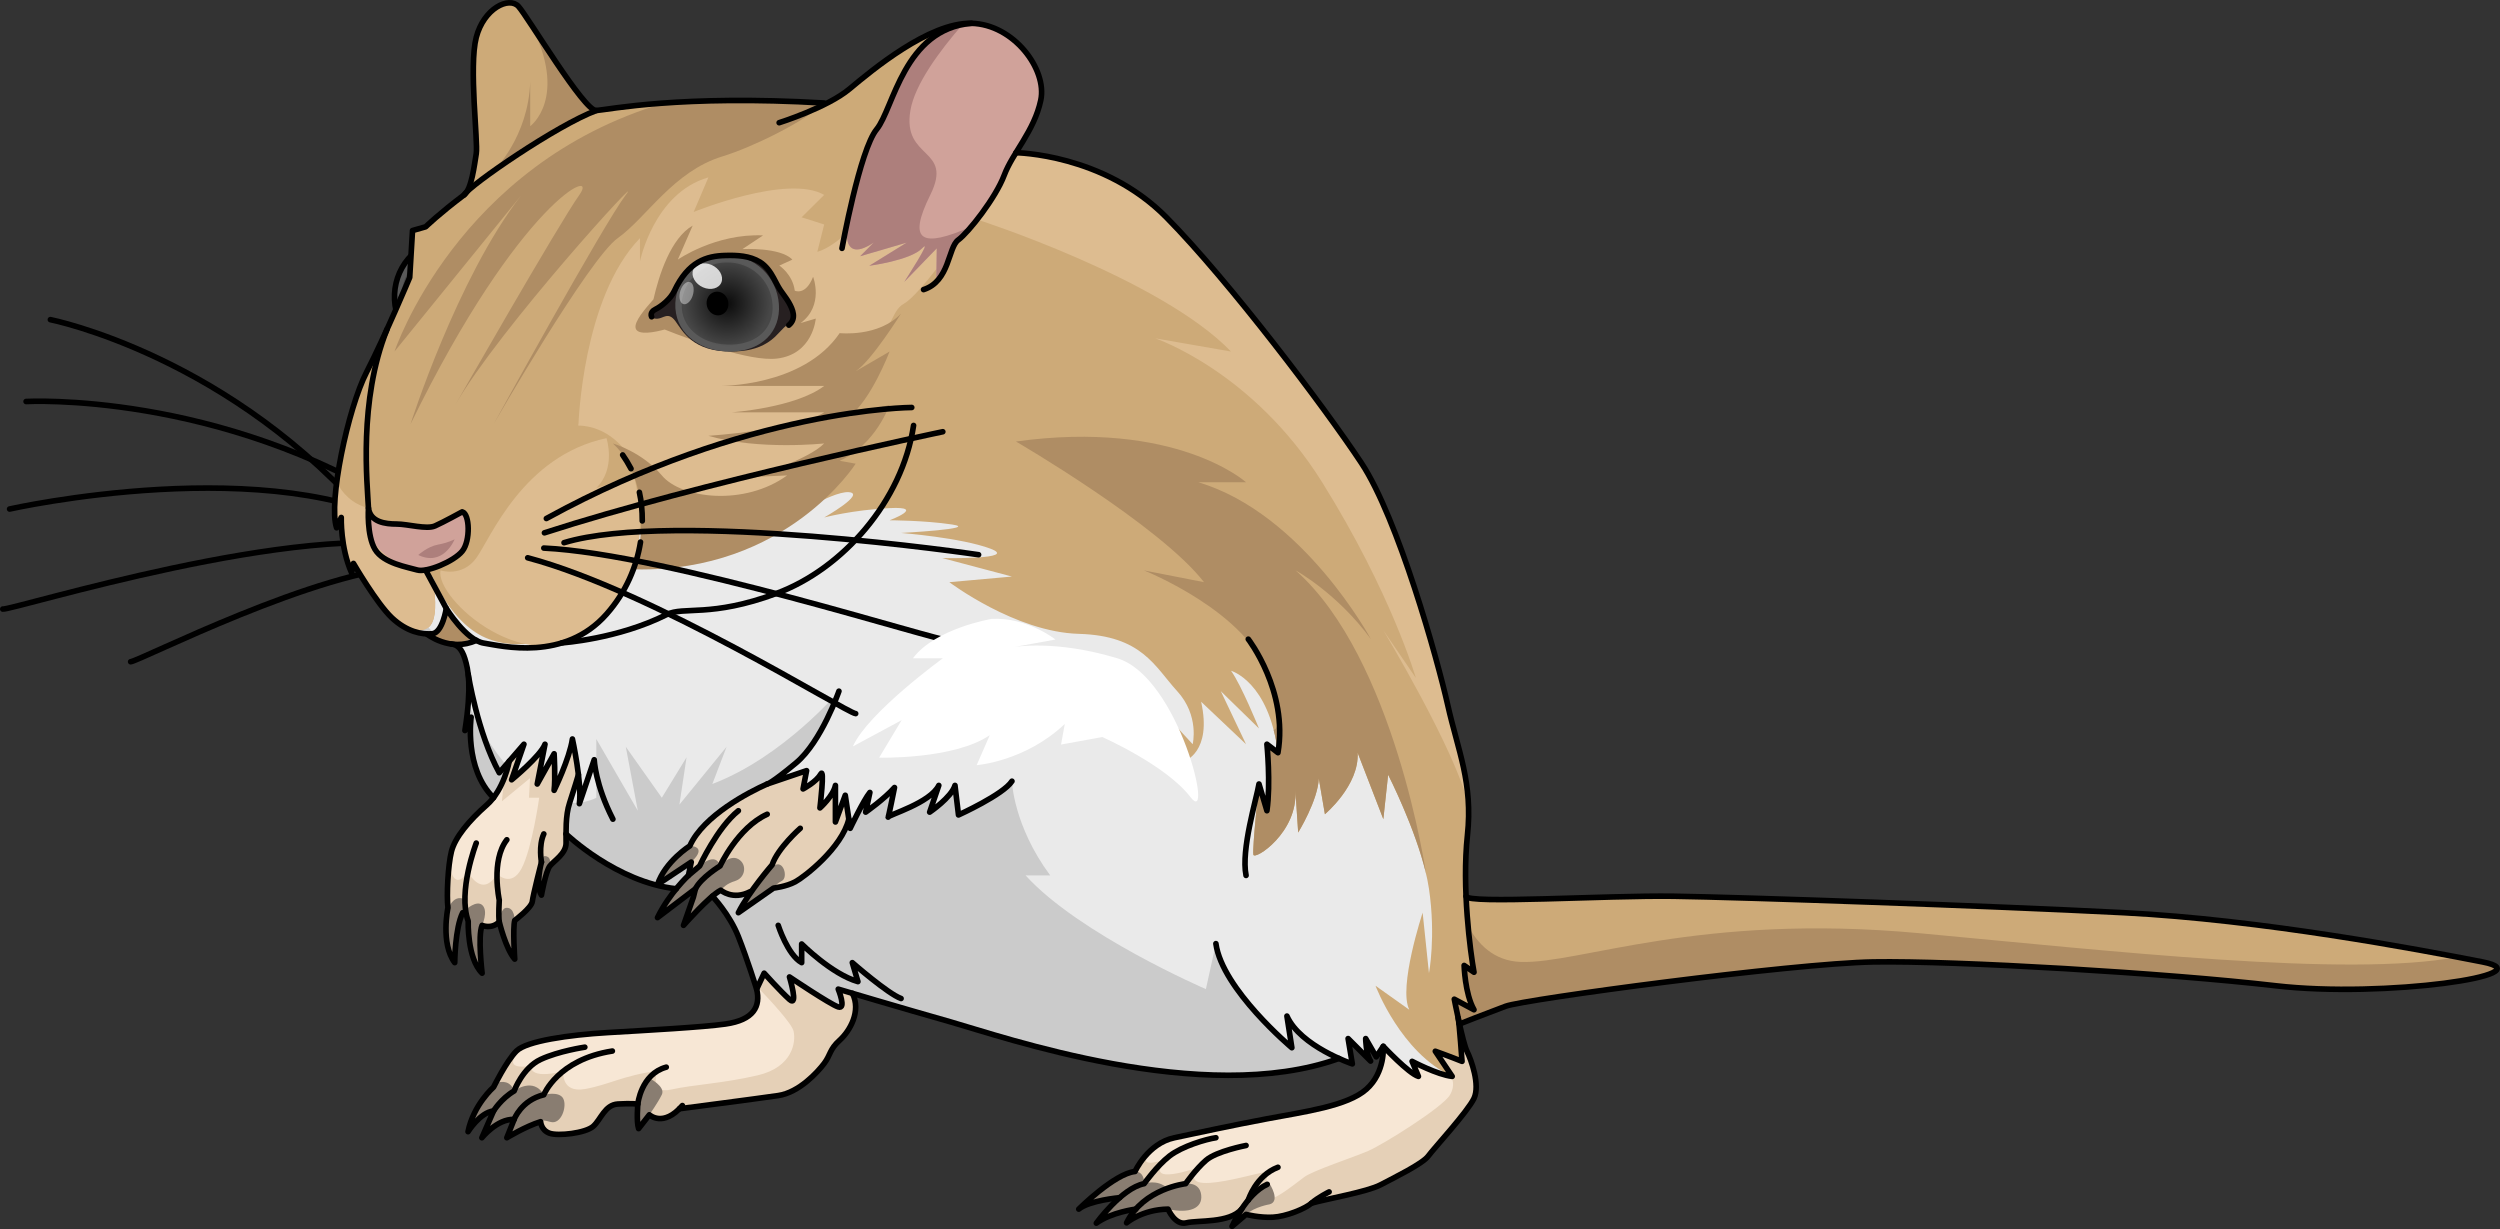
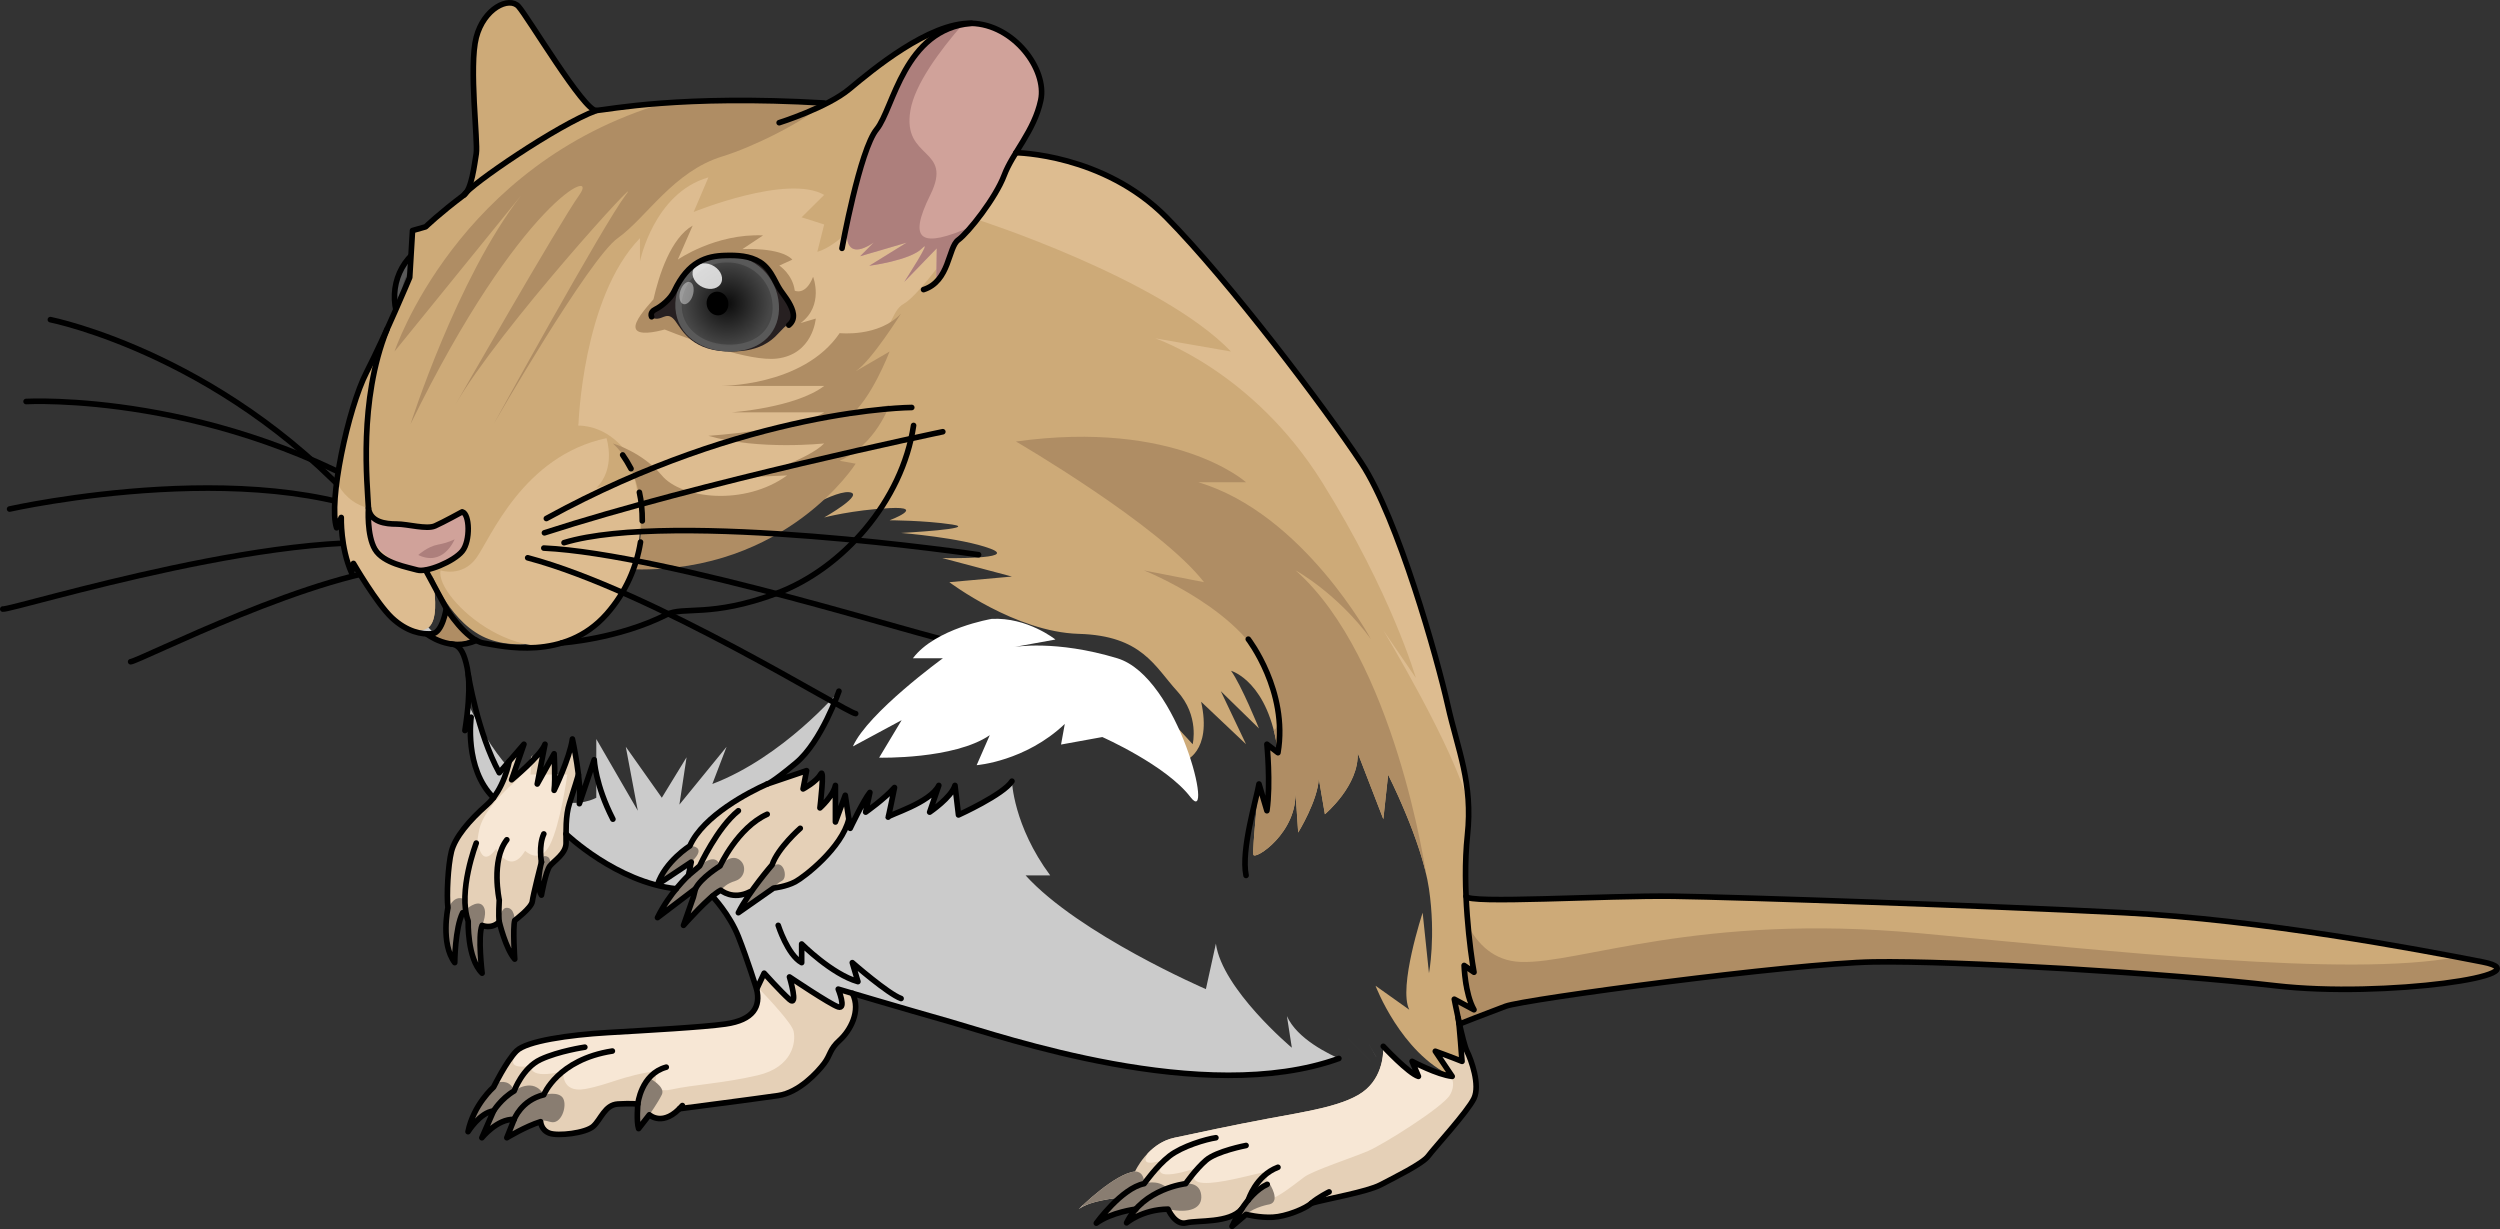
<svg xmlns="http://www.w3.org/2000/svg" version="1.1" id="Layer_1" x="0px" y="0px" width="444.355px" height="218.475px" viewBox="0 0 444.355 218.475" enable-background="new 0 0 444.355 218.475" xml:space="preserve">
  <rect x="0" y="0" width="444.355" height="218.475" fill="#333333" stroke="none" />
  <g>
    <g>
      <path fill="none" stroke="#000000" stroke-linecap="round" stroke-linejoin="round" stroke-miterlimit="10" d="M8.958,56.814    c0,0,32.341,6.43,57.523,36.345" />
      <path fill="none" stroke="#000000" stroke-linecap="round" stroke-linejoin="round" stroke-miterlimit="10" d="M4.64,71.364    c0,0,34.128-1.912,67.232,19.008" />
      <path fill="none" stroke="#000000" stroke-linecap="round" stroke-linejoin="round" stroke-miterlimit="10" d="M1.711,90.475    c0,0,47.008-10.573,71.833,3.912" />
      <path fill="none" stroke="#000000" stroke-linecap="round" stroke-linejoin="round" stroke-miterlimit="10" d="M0.5,108.256    c1.698,0.233,53.566-16.033,75.465-10.763" />
      <path fill="none" stroke="#000000" stroke-linecap="round" stroke-linejoin="round" stroke-miterlimit="10" d="M23.226,117.618    c1.665-0.174,33.454-16.451,50.134-16.933" />
    </g>
    <g>
      <g>
        <g>
          <g>
            <g>
              <radialGradient id="SVGID_1_" cx="80.403" cy="52.164" r="10.062" gradientUnits="userSpaceOnUse">
                <stop offset="0" style="stop-color:#101010" />
                <stop offset="0.64" style="stop-color:#474747" />
              </radialGradient>
              <path fill="url(#SVGID_1_)" d="M70.405,55.262c1.247,5.301,6.015,7.873,11.755,6.257c5.775-1.604,9.543-6.316,8.287-11.625        c-1.256-5.315-6.937-8.77-12.686-7.168C71.986,44.339,69.166,49.935,70.405,55.262z" />
            </g>
            <path opacity="0.1" fill="#FFFFFF" d="M70.405,55.262c1.247,5.301,6.015,7.873,11.755,6.257       c5.775-1.604,9.543-6.316,8.287-11.625c-1.256-5.315-6.937-8.77-12.686-7.168C71.986,44.339,69.166,49.935,70.405,55.262z        M71.635,54.924c-1.146-4.827,1.642-9.491,6.441-10.837c4.931-1.375,10.039,1.436,11.15,6.147       c0.999,4.288-2.094,8.462-7.373,9.931C76.813,61.579,72.695,59.461,71.635,54.924z" />
            <path opacity="0.5" d="M77.351,51.788c0.247,1.081,1.229,1.727,2.204,1.471c0.974-0.282,1.546-1.372,1.3-2.457       c-0.267-1.085-1.249-1.734-2.231-1.465C77.676,49.61,77.086,50.699,77.351,51.788z" />
-             <path opacity="0.8" fill="#FFFFFF" d="M80.623,44.708c-0.658,0.781-2.246,1.366-3.512,1.298       c-1.289-0.068-1.784-0.771-1.109-1.555c0.656-0.791,2.229-1.363,3.494-1.291C80.777,43.22,81.281,43.917,80.623,44.708z" />
            <path opacity="0.4" fill="#FFFFFF" d="M76.497,44.878c0.528,0.35,0.239,1.34-0.666,2.203c-0.897,0.855-2.06,1.291-2.598,0.939       c-0.547-0.357-0.239-1.35,0.659-2.211C74.78,44.955,75.95,44.527,76.497,44.878z" />
          </g>
        </g>
      </g>
      <path fill="none" stroke="#000000" stroke-linecap="round" stroke-linejoin="round" stroke-miterlimit="10" d="M77.762,42.725    c-5.775,1.614-8.596,7.21-7.356,12.537c1.247,5.301,6.015,7.873,11.755,6.257" />
    </g>
-     <path fill="#EAEAEA" d="M83.219,163.725c0,0-0.21,6.631,2.47,9.25c0,0-0.8-6.619,0-8.5c0,0,1.67,0.75,3.051-0.619   c0,0,1.119,4.74,2.75,6.619c0,0-0.381-5.5,0-6.879c0,0,3-2.24,3.119-3.371c0.11-0.92,1.12-4.969,1.49-6.449   c-0.25,1.18-0.74,3.971,0.141,5.32c0,0,0.75-4.25,1.5-5.18c0.75-0.941,2.869-2.191,2.869-4.061c0-0.48-0.01-1.029-0.01-1.631   c0,0,7.13,6.852,16.23,9.141c1.09,0.279,2.22,0.49,3.359,0.609c-1.069,1.311-2.34,3.08-3.33,5.121l6.75-5.121l-0.369,1.5   l-1.74,4.98c0.22-0.24,2.99-3.369,5.109-5.16c0,0,3.04,3.18,4.631,7.18c1.579,4,3.25,9.33,3.25,9.33   c0.729,3.08-0.521,5.49-5.561,6.211c-3.96,0.561-13.92,1.109-20.89,1.52c-6.96,0.41-14.471,1.5-16.25,3.27   c-1.771,1.781-4.061,6.42-4.061,6.42s-3.59,3.141-4.54,7.92c0,0,2.11-3.41,4.54-3.689l-2.08,4.77c0,0,2.73-3.398,5.73-3.26   l-1.3,3.26c0,0,3.34-2.029,6.01-2.85c0,0,0.07,1.5,1.57,2.041c1.51,0.549,6.42,0,7.79-1.221c1.359-1.23,2.05-3.83,4.369-3.961   c2.32-0.139,3.551,0,3.551,0s-0.28,3.141,0.13,4.371l1.92-2.461c0,0,2.2,2.08,5.34-1.068c0,0,13.84-1.801,17.56-2.352   c3.721-0.539,7.021-4.18,8.171-5.709c1.149-1.52,0.93-2.48,2.75-4.121c1.819-1.639,3.869-5.18,2.27-8.34   c3.8,1.131,11.22,3.32,17.48,5.09c8.829,2.5,44.97,15.15,68.979,6.49c1.41,0.631,2.39,0.961,2.39,0.961l-0.75-4.5l4,4   c-0.869-1.371-0.869-4-0.869-4l1.869,3.26l1.25-1.871c0.021,0.271,0.28,4.701-3,7.611c-3.369,3-11,4-17.619,5.26   c-6.631,1.24-11.75,2.369-16.5,3.369s-7,6-7,6c-3.561,0.361-9.61,6.301-9.98,6.67c1.84-1.5,6.97-1.988,7.24-2.02   c-2.34,2.031-4.141,4.531-4.141,4.531c2.631-1.941,7.011-2.49,7.011-2.49c-0.61,0.699-1.17,1.51-1.63,2.439   c0,0,2.75-2.381,7.369-2.439c0,0,1.24,2.939,3.25,2.439c2-0.5,7.65,0.1,9.82-2.439c-1.08,1.639-1.689,3.059-1.689,3.059   l2.479-2.119c0,0,2.39,0.619,4.771,0.5c2.369-0.131,5.75-1.5,6.869-2.5c2.65-0.76,9.881-2,12.25-3.26   c2.381-1.24,7.5-3.74,8.5-5.121c1-1.379,7-7.879,8.131-10.25c1.119-2.369-0.5-6.869-1.25-8.369c-0.36-0.711-0.881-2.82-1.33-4.85   c0.29-0.111,4.939-1.951,8.199-3.15c3.381-1.26,50.881-7.631,65.381-7.881s52.25,2,71.5,4.24c19.25,2.23,48.25-1.99,36.75-4.24   s-39.25-7.5-63.75-8.75s-68-2.75-80-2.93c-12-0.17-36.841,1.43-36.91,0c-0.16-3.549-0.13-7.33,0.239-10.82   c1-9.33-1.67-15-3.5-23.17c-1.829-8.16-8.829-33.16-15.329-43c-6.5-9.83-23.5-32.33-34.671-43.66   c-11.17-11.34-26.75-11.5-26.75-11.5c1.671-2.729,3.641-5.67,4.421-9.34c1.17-5.5-4.83-13.5-12.33-13.66   c-7.5-0.17-17.67,8.33-21.67,11.66c-1.181,0.99-2.761,1.911-4.391,2.72l-0.109-0.22c-25.5-1.5-38.33,1.17-40.5,1.34   c-2.171,0.16-12.171-16.67-13.83-18.5c-1.67-1.84-6.17,0.33-7.511,5.5c-1.34,5.16,0.341,18.66,0,20.66   c-0.3,1.74-0.71,5.26-1.689,6.8l-0.01,0.021c-0.23,0.21-0.381,0.39-0.46,0.52c-4.4,3.301-6.83,5.66-6.83,5.66l-2.341,0.67   l-0.5,8.33c0,0-4.329,10.34-7.659,16.84c-3.341,6.5-6.841,23.16-5.341,27.66l0.841-1.83c0,0-0.17,5.33,1.83,9.83l0.329-1.66   c0,0,4.171,7.16,6.841,9.66c2.21,2.08,4.439,2.781,6.17,2.861c0,0,1.83,1.459,4.41,1.809c0.06,0,0.119,0.01,0.189,0.021   c1.08,0.17,1.447,0.961,2.2,2.6c0.591,1.285,0.639,7.281,0,12.76l1.11-2.381c0,0-1.271,9.121,3.97,14.301   c-0.36,0.48-0.771,0.92-1.22,1.32c-3.131,2.76-5.631,5.76-6.25,8.26c-0.631,2.5-0.881,7.74-0.631,10c0,0-1.329,6.369,1.21,9.74   c0,0,0.04-6.121,1.421-8.871l0.569-0.1C82.898,162.686,83.039,163.215,83.219,163.725z" />
    <path fill="#CDAA78" d="M255.114,186.85l4.75,1.797l-1.375-11.047l3.501,1.875c0,0-2.751-3.836-1.751-7.875l1.751,1.209   c0,0-1.059-6.703-1.104-13.275c-0.196-0.068-0.304-0.146-0.308-0.238c-0.16-3.549-0.13-7.33,0.239-10.82c1-9.33-1.67-15-3.5-23.17   c-1.829-8.16-8.829-33.16-15.329-43c-6.5-9.83-23.5-32.33-34.671-43.66c-11.17-11.34-26.75-11.5-26.75-11.5   c1.671-2.729,3.641-5.67,4.421-9.34c1.17-5.5-4.83-13.5-12.33-13.66c-7.5-0.17-17.67,8.33-21.67,11.66   c-1.181,0.99-2.761,1.911-4.391,2.72l-0.109-0.22c-25.5-1.5-38.33,1.17-40.5,1.34c-2.171,0.16-12.171-16.67-13.83-18.5   c-1.67-1.84-6.17,0.33-7.511,5.5c-1.34,5.16,0.341,18.66,0,20.66c-0.3,1.74-0.71,5.26-1.689,6.8l-0.01,0.021   c-0.23,0.21-0.381,0.39-0.46,0.52c-4.4,3.301-6.83,5.66-6.83,5.66l-2.341,0.67l-0.5,8.33c0,0-4.329,10.34-7.659,16.84   c-3.341,6.5-6.841,23.16-5.341,27.66l0.841-1.83c0,0-0.17,5.33,1.83,9.83l0.329-1.66c0,0,4.171,7.16,6.841,9.66   c0.589,0.555,1.179,1.005,1.761,1.378c4.408,1.936,7.146,1.213,5.403-8.854c0,0,3.331,8.795,10.102,11.278   s13.188-0.947,13.188-0.947l-4.274-2.608c0,0,5.866,1.995,10.902-2.476h-3.375c0,0,4.775-0.866,7.648-6.19h-4.273   c0,0,7.259-2.911,6.629-7.411c0,0,9.884,3.25,19.002,0s14.119-6.5,14.119-6.5l-8,5.75c0,0,9.257-6,12.378-5.75   s-4.378,4.5-4.378,4.5s4.999-1.333,11.624-1.666c6.625-0.334,0,2.166,0,2.166s6.125,0,11.125,0.75s-9.083,1.5-9.083,1.5   s10.688,0.838,15.886,2.794s-8.553,1.671-8.553,1.671l12.373,3.285l-11.123,1c0,0,11.75,8.871,23,9.185s13.5,5.814,17.5,10.189   s2.75,9.43,2.75,9.43l-6.941-7.555l5.441,10.57c0,0,5-1.57,3-10.57l7.986,7.555l-4.486-9.43l6.785,6.625   c0,0-3.148-7.75-4.967-10.25c0,0,6.742,1.875,8.337,14.562l-1.961-1.508c0,0,0.694,6.945,0,11.82l-1.409-4.75   c0,0-1.213,11.5-0.999,12.562s7.964-3.938,7.464-11.438l0.5,7.5c0,0,3.496-5.67,3.666-9.602l1.084,6.352   c0,0,6.139-5.125,5.819-10.938l4.568,11.812l0.854-7.896c0,0,6.009,11.771,7.259,20.271s0,15,0,15l-1.125-10.75   c0,0-4.375,13.25-2.375,17.25l-6-4.264c0,0,4.5,11.951,13.625,16.107L255.114,186.85z" />
    <path fill="#CDAA78" d="M258.489,177.596l3.5,1.879c-1.631-2.879-1.75-7.879-1.75-7.879l1.75,1.209   c-0.421-2.289-1.16-7.58-1.41-13.51c0.069,1.43,24.91-0.17,36.91,0c12,0.18,55.5,1.68,80,2.93s52.25,6.5,63.75,8.75   s-17.5,6.471-36.75,4.24c-19.25-2.24-57-4.49-71.5-4.24s-62,6.621-65.381,7.881c-3.26,1.199-7.909,3.039-8.199,3.15   c-0.08-0.361-0.16-0.721-0.24-1.07C258.779,179.116,258.489,177.596,258.489,177.596z" />
    <g>
      <path fill="#CBCBCB" d="M242.739,184.616c0-0.006,0-0.014,0-0.016l0,0C242.739,184.6,242.739,184.61,242.739,184.616z" />
      <polygon fill="#CBCBCB" points="244.613,187.848 243.197,185.395 244.608,187.856   " />
      <path fill="#CBCBCB" d="M242.785,185.502c0.001,0.014,0.003,0.029,0.004,0.043C242.788,185.532,242.786,185.516,242.785,185.502z" />
      <path fill="#CBCBCB" d="M71.131,110.989c1.705,1.168,3.353,1.615,4.698,1.678c0,0,0.822,0.643,2.126,1.18    C75.383,109.789,73.102,109.364,71.131,110.989z" />
      <path fill="#CBCBCB" d="M198.617,212.918c-0.907,0.102-3.239,0.41-5.072,1.062l0.008-0.002    C195.382,213.333,197.709,213.022,198.617,212.918z" />
      <path fill="#CBCBCB" d="M237.969,188.135c0.328,0.146,0.631,0.275,0.905,0.391c-2.716-1.133-8.354-3.896-10.135-7.926l0.875,5.625    c0,0-12.375-10.375-13.5-18.5l-1.776,8.084c0,0-22.543-9.738-32.043-20.209h4.376c-6.571-8.875-6.807-16.75-6.807-16.75    c-1.5,2.375-9.5,6-9.5,6l-0.625-5.25c-0.625,2.125-4.5,4.75-4.5,4.75l1.625-4.75c-1.479,3.08-8.768,5.186-8.98,5.605    c0.145-0.426,1.105-5.23,1.105-5.23c-1.75,2-5.125,4.375-5.125,4.375l0.75-3.5c-1.125,1.375-3.5,6.375-3.5,6.375    c-0.25-1.625-0.875-5.875-0.875-5.875l-1.75,4.75v-6.5c-0.375,1.875-2.75,4-2.75,4s0.875-7.375,0.125-6s-3.125,2.625-3.125,2.625    l0.625-3.25l-6.852,2.326c0.361-0.158,1.532-0.83,4.977-3.701c4.5-3.75,7.625-12.75,7.625-12.75s-9.89,11.709-22.5,16.5    l2.533-6.615l-8.387,10.281l1.271-8.412l-4.396,7.189l-6.406-9.059l2.139,11.365l-7.379-12.744v10.438    c0,0-11.661,6.902-22.96-17.053c-0.07,1.648-0.202,3.406-0.401,5.115l1.11-2.381c0,0-1.271,9.121,3.97,14.301    c-0.36,0.48-0.771,0.92-1.22,1.32c-3.131,2.76-5.631,5.76-6.25,8.26c-0.631,2.5-0.881,7.74-0.631,10c0,0-1.329,6.369,1.21,9.74    c0,0,0.04-6.121,1.421-8.871l0.569-0.1c0.09,0.561,0.23,1.09,0.41,1.6c0,0-0.21,6.631,2.47,9.25c0,0-0.8-6.619,0-8.5    c0,0,1.67,0.75,3.051-0.619c0,0,1.119,4.74,2.75,6.619c0,0-0.381-5.5,0-6.879c0,0,3-2.24,3.119-3.371    c0.11-0.92,1.12-4.969,1.49-6.449c-0.25,1.18-0.74,3.971,0.141,5.32c0,0,0.75-4.25,1.5-5.18c0.75-0.941,2.869-2.191,2.869-4.061    c0-0.48-0.01-1.029-0.01-1.631c0,0,7.13,6.852,16.23,9.141c1.09,0.279,2.22,0.49,3.359,0.609c-1.069,1.311-2.34,3.08-3.33,5.121    l6.75-5.121l-0.369,1.5l-1.74,4.98c0.22-0.24,2.99-3.369,5.109-5.16c0,0,3.04,3.18,4.631,7.18c1.579,4,3.25,9.33,3.25,9.33    c0.729,3.08-0.521,5.49-5.561,6.211c-3.96,0.561-13.92,1.109-20.89,1.52c-6.96,0.41-14.471,1.5-16.25,3.27    c-0.706,0.711-1.493,1.875-2.187,3.018c5.716,2.643,11.673,5.385,17.585,8.098c0.65-0.871,1.417-1.617,2.631-1.686    c2.32-0.139,3.551,0,3.551,0s-0.28,3.141,0.13,4.371l1.92-2.461c0,0,2.2,2.08,5.34-1.068c0,0,13.84-1.801,17.56-2.352    c3.721-0.539,7.021-4.18,8.171-5.709c1.149-1.52,0.93-2.48,2.75-4.121c1.819-1.639,3.869-5.18,2.27-8.34    c3.8,1.131,11.22,3.32,17.48,5.09C177.818,184.145,213.959,196.795,237.969,188.135z" />
      <path fill="#CBCBCB" d="M192.383,214.295c-0.041,0.04-0.081,0.076-0.119,0.113c-0.06,0.057-0.115,0.109-0.166,0.156    c-0.174,0.168-0.297,0.289-0.339,0.33c0.096-0.078,0.205-0.15,0.317-0.225c0.021-0.012,0.037-0.027,0.058-0.039    c0.085-0.053,0.181-0.102,0.273-0.152c0.339-0.184,0.723-0.35,1.138-0.498l-1.053,0.213    C192.457,214.227,192.416,214.264,192.383,214.295z" />
      <path fill="#CBCBCB" d="M242.858,193.596c-2.742,2.441-8.307,3.559-13.852,4.568c5.547-1.006,11.11-2.121,13.857-4.564    c1.433-1.273,2.186-2.838,2.582-4.219C245.05,190.76,244.293,192.323,242.858,193.596z" />
      <path fill="#CBCBCB" d="M192.49,214.194h0.002c0.092-0.086,0.18-0.168,0.285-0.266C192.678,214.02,192.576,214.114,192.49,214.194    z" />
      <path fill="#CBCBCB" d="M242.739,184.627c0.001,0.088,0.007,0.398,0.042,0.822C242.747,185.034,242.74,184.723,242.739,184.627z" />
      <rect x="238.787" y="186.597" transform="matrix(-0.707 -0.707 0.707 -0.707 280.511 489.388)" fill="#CBCBCB" width="5.649" height="0.002" />
      <path fill="#CBCBCB" d="M208.739,202.225c3.702-0.779,7.644-1.635,12.333-2.566C216.38,200.586,212.442,201.446,208.739,202.225z" />
      <path fill="#CBCBCB" d="M238.887,188.53c0.178,0.074,0.342,0.141,0.492,0.201C239.227,188.668,239.068,188.606,238.887,188.53z" />
      <path fill="#CBCBCB" d="M192.791,213.917c1.296-1.189,3.6-3.18,5.806-4.469C196.383,210.739,194.084,212.727,192.791,213.917z" />
      <path fill="#CBCBCB" d="M245.864,185.975l-0.256,0.385l0.25-0.375c0.012,0.152,0.099,1.621-0.411,3.393    C245.984,187.508,245.864,185.975,245.864,185.975z" />
      <polygon fill="#CBCBCB" points="198.996,212.877 198.994,212.879 199.011,212.877   " />
      <path fill="#CBCBCB" d="M200.268,208.616c0.209-0.082,0.41-0.146,0.61-0.205C200.678,208.469,200.477,208.534,200.268,208.616z" />
      <path fill="#CBCBCB" d="M201.03,208.36c0.245-0.064,0.482-0.111,0.709-0.135C201.513,208.249,201.275,208.295,201.03,208.36z" />
      <path fill="#CBCBCB" d="M198.637,209.424c0.246-0.143,0.491-0.273,0.734-0.398C199.128,209.149,198.883,209.282,198.637,209.424z" />
      <path fill="#CBCBCB" d="M199.466,208.977c0.226-0.113,0.446-0.209,0.665-0.301C199.912,208.768,199.691,208.864,199.466,208.977z" />
    </g>
    <path fill="#D0A29A" d="M82.148,90.976c1.341,0.33,1.5,5.17,0,7s-6.33,3.83-8,3.33c-1.659-0.5-6-1.16-7.5-3.66   s-1.159-7.34-1.159-7.34c0.329,2.5,3,2.84,5,2.84s5.329,1,6.829,0.33S82.148,90.976,82.148,90.976z" />
    <path fill="#AD7F7C" d="M77.818,96.806c1.721-0.31,2.851-0.88,2.99-0.95c-0.1,0.25-2.08,4.891-6.47,2.79   C74.339,98.646,75.989,97.146,77.818,96.806z" />
    <g>
      <path fill="#E5D0B7" d="M122.608,150.356c2.381-5.381,10.631-9.631,13.75-11c0,0,0.011,0,0.04-0.01c0.021,0,0.061-0.02,0.12-0.041    l0.011-0.01l6.829-2.32l-0.619,3.25c0,0,2.369-1.25,3.119-2.629c0.75-1.371-0.119,6-0.119,6s2.369-2.121,2.75-4v6.5l1.75-4.74    c0,0,0.35,2.359,0.63,4.24v0.01c-1.261,5.129-7.88,10.25-9.511,11.119c-1.619,0.871-3.869,1.131-3.869,1.131l-6.25,4.369    c0.59-1.18,1.399-2.459,2.239-3.66l-0.12-0.09c-3.119,1.621-5.25-0.25-5.25-0.25c-0.409,0.211-0.93,0.59-1.5,1.07    c-2.119,1.791-4.89,4.92-5.109,5.16l1.74-4.98l0.369-1.5l-6.75,5.121c0.99-2.041,2.261-3.811,3.33-5.121    c1.21-1.49,2.17-2.379,2.17-2.379l0.5-2.371l-6,4C118.239,153.096,122.608,150.356,122.608,150.356z" />
      <path fill="#E5D0B7" d="M85.688,172.975c-2.68-2.619-2.47-9.25-2.47-9.25c-0.18-0.51-0.32-1.039-0.41-1.6l-0.569,0.1    c-1.381,2.75-1.421,8.871-1.421,8.871c-2.539-3.371-1.21-9.74-1.21-9.74c-0.25-2.26,0-7.5,0.631-10c0.619-2.5,3.119-5.5,6.25-8.26    c0.449-0.4,0.859-0.84,1.22-1.32c2.07-2.689,2.76-6.24,2.8-6.471v-0.01l2.61-3.02l-2.181,6.311c0.311-0.25,5.19-4.311,5.92-6.311    l-1.369,7.08l3-5.381c0,0,0.25,4.381,0,6.5c0,0,2.75-5.619,3.25-9.119c0,0,0.68,3.129,1.069,6.35c0,0-0.819,2.77-1.569,5.02    c-0.561,1.67-0.641,3.771-0.641,5.5c0,0.602,0.01,1.15,0.01,1.631c0,1.869-2.119,3.119-2.869,4.061c-0.75,0.93-1.5,5.18-1.5,5.18    c-0.881-1.35-0.391-4.141-0.141-5.32c0.01-0.029,0.021-0.051,0.021-0.07c-0.011,0.02-0.011,0.041-0.021,0.07    c-0.37,1.48-1.38,5.529-1.49,6.449c-0.119,1.131-3.119,3.371-3.119,3.371c-0.381,1.379,0,6.879,0,6.879    c-1.631-1.879-2.75-6.619-2.75-6.619c-1.381,1.369-3.051,0.619-3.051,0.619C84.889,166.356,85.688,172.975,85.688,172.975z" />
      <path fill="#E5D0B7" d="M87.729,197.456c-2.43,0.279-4.54,3.689-4.54,3.689c0.95-4.779,4.54-7.92,4.54-7.92s2.29-4.639,4.061-6.42    c1.779-1.77,9.29-2.859,16.25-3.27c6.97-0.41,16.93-0.959,20.89-1.52c5.04-0.721,6.29-3.131,5.561-6.211l1.329-2.83    c0,0,2.83,3.17,4.5,4.67c1.671,1.5,0-4,0-4s7.171,4.83,8.671,5.33s0-3.17,0-3.17s0.949,0.281,2.52,0.75    c1.6,3.16-0.45,6.701-2.27,8.34c-1.82,1.641-1.601,2.602-2.75,4.121c-1.15,1.529-4.45,5.17-8.171,5.709    c-3.72,0.551-17.56,2.352-17.56,2.352c-3.14,3.148-5.34,1.068-5.34,1.068l-1.92,2.461c-0.41-1.23-0.13-4.371-0.13-4.371    s-1.23-0.139-3.551,0c-2.319,0.131-3.01,2.73-4.369,3.961c-1.37,1.221-6.28,1.77-7.79,1.221c-1.5-0.541-1.57-2.041-1.57-2.041    c-2.67,0.82-6.01,2.85-6.01,2.85l1.3-3.26c-3-0.139-5.73,3.26-5.73,3.26L87.729,197.456z" />
      <path fill="#E5D0B7" d="M208.739,202.225c4.75-1,9.869-2.129,16.5-3.369c6.619-1.26,14.25-2.26,17.619-5.26    c3.28-2.91,3.021-7.34,3-7.611c0,0,4.5,4.801,6.25,5.33l-1.109-2.658c0.27,0.139,4.569,2.389,7.109,2.658l-3-4.459    c0,0,2.9,1.039,4.75,1.789c0,0-0.46-6.629-0.689-7.709c0.08,0.35,0.16,0.709,0.24,1.07c0.449,2.029,0.97,4.139,1.33,4.85    c0.75,1.5,2.369,6,1.25,8.369c-1.131,2.371-7.131,8.871-8.131,10.25c-1,1.381-6.119,3.881-8.5,5.121    c-2.369,1.26-9.6,2.5-12.25,3.26c-1.119,1-4.5,2.369-6.869,2.5c-2.381,0.119-4.771-0.5-4.771-0.5l-2.479,2.119    c0,0,0.609-1.42,1.689-3.059c-2.17,2.539-7.82,1.939-9.82,2.439c-2.01,0.5-3.25-2.439-3.25-2.439    c-4.619,0.059-7.369,2.439-7.369,2.439c0.46-0.93,1.02-1.74,1.63-2.439c0,0-4.38,0.549-7.011,2.49c0,0,1.801-2.5,4.141-4.531    c-0.271,0.031-5.4,0.52-7.24,2.02c0.37-0.369,6.42-6.309,9.98-6.67C201.739,208.225,203.989,203.225,208.739,202.225z" />
    </g>
    <path fill="#DDBC90" d="M102.809,75.622c0,0,3.385-13.658,11.861-13.625s24.391,6.545,31.82-1.863l-2.9,4.323l6.066-2.46   c0,0,5.314,17.979-6.586,24.229s-27.406,4.084-27.406,4.084S113.197,76.019,102.809,75.622z" />
    <path fill="#DDBC90" d="M102.809,75.622c0,0,0.672-22.716,10.942-33.292v4.119c0,0,2.466-12.147,12.163-14.923l-2.619,6.148   c0,0,16.688-6.796,23.195-3.031l-4.01,3.98l4.01,1.274l-1.22,4.857c0,0,3.648-0.732,8.585-7.081   c4.937-6.349,16.468,4.969,16.468,4.969s-7.021,9.871-9.598,11.295c-2.577,1.426-1.503,4.5-7.299,8.543   c-5.796,4.044-14.651,9.84-25.248,9.946C117.582,72.535,102.809,75.622,102.809,75.622z" />
    <path fill="#AF8D64" d="M441.239,170.975c-1.312-0.256-2.844-0.553-4.549-0.877c-19.137,3.688-61.401-1.066-95.468-4.225   c-39.379-3.65-60.501,5.477-70.933,5.102c-4.776-0.17-7.649-3.209-9.364-6.451c0.329,3.676,0.772,6.697,1.063,8.281l-1.75-1.209   c0,0,0.119,5,1.75,7.879l-3.5-1.879c0,0,0.29,1.52,0.68,3.34c0.08,0.35,0.16,0.709,0.24,1.07c0.29-0.111,4.939-1.951,8.199-3.15   c3.381-1.26,50.881-7.631,65.381-7.881s52.25,2,71.5,4.24C423.739,177.446,452.739,173.225,441.239,170.975z" />
    <path fill="#AF8D64" d="M108.937,78.816c0,0,5.215,1.519,8.7,5.69c3.485,4.173,14.699,5.477,22.262,0l-6.035,0.261   c0,0,9.83-3.035,12.627-5.951c0,0-11.613,1.258-20.577-1.351c0,0,15.694-1.043,20.577-4.172h-16.501c0,0,11.357-0.783,16.501-4.694   h-18.777c0,0,14.959,0.261,21.526-9.389c0,0,6.916,0.769,10.917-3.483c0,0-5.273,8.438-8.071,10.264l6.029-3.51   c0,0-3.315,8.726-7.245,11.595l7.245-2.142c0,0-2.403,7.095-8.875,9.964l2.847,0.521c0,0-12.207,19.314-39.191,18.787   C112.895,101.208,117.059,86.346,108.937,78.816z" />
    <path fill="#D0A29A" d="M172.659,4.146c-0.362-0.008-0.734,0.021-1.107,0.052c-3.207,1.041-5.819,2.245-7.069,3.59   c-4.979,5.356-5.97,10.784-7.891,13.998c-1.921,3.212-2.357,5.087-5.723,16.39c0,0-2.365,9.461,4.415,4.948l-2.407,2.425   l8.279-2.425l-6.654,4.119c0,0,7.301-0.956,9.388-3.098c2.087-2.144-3.164,5.957-3.164,5.957l5.772-5.957L166.42,50.1   c0,0,2.392-5.899,3.903-7.457c2.539-2.617,5.479-5.667,7.262-9.537s2.483-5.461,2.983-5.961c1.671-2.729,3.641-5.67,4.421-9.34   C186.159,12.306,180.159,4.306,172.659,4.146z" />
    <path fill="#AD7F7C" d="M165.353,34.643c4.196-8.48-5.017-6.167-3.539-15c0.779-4.658,5.236-10.657,9.277-15.29   c-2.992,1.005-5.42,2.155-6.608,3.434c-4.979,5.356-5.97,10.784-7.891,13.998c-1.921,3.212-2.357,5.087-5.723,16.39   c0,0-2.365,9.461,4.415,4.948l-2.407,2.425l8.279-2.425l-6.654,4.119c0,0,7.301-0.956,9.388-3.098   c2.087-2.144-3.164,5.957-3.164,5.957l5.772-5.957L166.42,50.1c0,0,2.392-5.899,3.903-7.457c0.71-0.732,1.45-1.502,2.188-2.31   C163.951,44.052,161.181,43.073,165.353,34.643z" />
-     <path fill="#AF8D64" d="M105.989,19.646c-1.701,0.126-8.206-10.176-11.742-15.524c6.892,13.288-0.007,18.306-0.007,18.306v-7.952   c-0.3,9.914-6.512,15.903-6.512,15.903c8.77-7.082,15.203-9.804,19.118-10.837C106.473,19.593,106.186,19.63,105.989,19.646z" />
    <path fill="#AF8D64" d="M142.298,57.424c4.224-3.13,2.224-8.227,2.224-8.227c-1.334,3.426-3.258,2.467-3.258,2.467   c-0.367-2.9-2.746-4.459-2.746-4.459l2.314-1.061c-2.132-2.247-8.864-1.871-8.864-1.871l3.66-2.433   c-8.449-0.375-15.152,4.304-15.152,4.304l2.644-6.051c-3.889,2.242-5.977,8.738-6.974,13.108c-1.497,1.704-3.437,3.946-3.174,5.108   c0.318,1.409,3.577,0.696,5.167,0.258c4.926,1.965,15.141,5.726,19.936,5.168c6.447-0.748,6.92-7.111,6.92-7.111L142.298,57.424z" />
    <path fill="#AF8D64" d="M76.823,112.643c0,0,2.502,3.434,7.161,0.762c0,0-4.338-3.554-4.661-5.262   C79.323,108.143,79.135,111.594,76.823,112.643z" />
    <g>
      <g>
        <g>
          <path fill="#272021" d="M119.844,51.743c-0.75,1.58-1.398,2.018-3.104,3.047c-1.724,1.037-1.122,1.904,0.044,1.865      c1.154-0.036,1.948-1.322,3.25,0.404c1.274,1.74,3.055,5.528,10.077,5.42c0.577-0.002,1.163-0.034,1.739-0.093      c2.215-0.228,4.254-0.964,5.893-2.509c0.552-0.526,1.039-1.105,1.583-1.63c0.75-0.706,1.861-1.312,1.528-2.549      c-0.162-0.6-0.352-1.189-0.669-1.728c-0.14-0.247-0.29-0.482-0.444-0.724c-0.816-1.282-1.643-2.598-2.294-3.962      c-0.524-1.106-1.314-2.056-2.366-2.707c-1.828-1.124-4.066-1.233-6.148-1.17C125.589,45.489,122.336,46.466,119.844,51.743z" />
          <g>
            <radialGradient id="SVGID_2_" cx="129.248" cy="53.945" r="8.885" gradientUnits="userSpaceOnUse">
              <stop offset="0.068" style="stop-color:#101010" />
              <stop offset="0.869" style="stop-color:#474747" />
            </radialGradient>
            <path fill="url(#SVGID_2_)" d="M138.443,54.104c0.323,4.823-3.039,8.245-8.333,8.375c-5.306,0.147-9.739-2.857-10.061-7.676       c-0.326-4.835,3.592-9.251,8.882-9.395C134.246,45.26,138.1,49.271,138.443,54.104z" />
          </g>
          <path opacity="0.1" fill="#FFFFFF" d="M128.932,45.409c-5.29,0.143-9.208,4.559-8.882,9.395      c0.321,4.818,4.755,7.823,10.061,7.676c5.294-0.13,8.656-3.552,8.333-8.375C138.1,49.271,134.246,45.26,128.932,45.409z       M130.025,61.253c-4.857,0.137-8.57-2.594-8.844-6.483c-0.292-4.285,3.301-8.002,7.83-8.125c4.428-0.121,8.006,3.1,8.3,7.49      C137.592,58.259,134.658,61.132,130.025,61.253z" />
          <path stroke="#000000" stroke-width="0.656" stroke-linecap="round" stroke-linejoin="round" stroke-miterlimit="10" d="      M129.142,53.902c0.074,0.987-0.596,1.798-1.482,1.825c-0.897,0.016-1.675-0.752-1.742-1.742      c-0.058-0.984,0.604-1.792,1.506-1.821C128.3,52.147,129.085,52.917,129.142,53.902z" />
          <path opacity="0.8" fill="#FFFFFF" d="M123.203,47.984c-0.421,1.102,0.381,2.491,1.754,3.089      c1.401,0.606,2.86,0.196,3.278-0.908c0.415-1.104-0.384-2.481-1.766-3.077C125.094,46.478,123.623,46.88,123.203,47.984z" />
          <path opacity="0.4" fill="#FFFFFF" d="M121.367,54.013c0.582,0.279,1.375-0.355,1.738-1.417c0.36-1.058,0.196-2.15-0.397-2.428      c-0.6-0.285-1.371,0.356-1.748,1.419C120.594,52.635,120.768,53.728,121.367,54.013z" />
          <path fill="none" stroke="#000000" stroke-linecap="round" stroke-linejoin="round" stroke-miterlimit="10" d="M140.207,57.794      c1.406-1.148,0.721-2.776-0.014-4.055c-0.432-0.755-0.993-1.419-1.47-2.14c-0.468-0.696-0.825-1.462-1.225-2.194      c-0.567-1.065-1.367-2.175-2.419-2.826c-1.828-1.124-4.066-1.233-6.148-1.17c-3.343,0.08-6.599,1.046-9.088,6.333      c-0.667,1.412-2.306,2.726-3.368,3.245c-1.066,0.526-0.655,1.318-0.655,1.318" />
        </g>
      </g>
    </g>
    <path fill="#DDBC90" d="M78.307,101.384c0,0,3.826,1.27,6.345-2.194s8.267-18.155,23.143-21.31c0,0,1.767,5.346-1.804,8.846l6.68-2   c0,0,5.051,16.131-6.68,26.556C94.24,121.725,77.233,106.349,78.307,101.384z" />
    <path fill="#DDBC90" d="M65.49,90.31c-2.923-0.729-4.642-2.655-5.65-4.591c-0.461,3.532-0.539,6.534-0.021,8.087l0.841-1.83   c0,0-0.17,5.33,1.83,9.83l0.329-1.66c0,0,4.171,7.16,6.841,9.66c0.589,0.555,1.179,1.005,1.761,1.378   c4.118,1.809,6.777,1.291,5.688-6.994c-0.617-1.625-1.407-2.804-1.407-2.804C63.23,99.548,65.49,90.31,65.49,90.31z" />
    <path fill="#AF8D64" d="M146.489,18.306c-10.632-0.488-22.425-0.426-28.408,0.002C81.203,29.163,70.117,62.481,70.117,62.481   l22.471-27.694C81.201,49.484,72.962,75.403,72.962,75.403c19.528-40.041,33.696-45.928,30.017-40.76   c-3.68,5.167-22.066,37.333-22.066,37.333c7.742-13.5,34.258-42.5,30.318-37.333c-3.939,5.167-23.502,40.76-23.502,40.76   s16.941-29.428,22.065-33.073c5.124-3.645,9.876-11.854,18.589-14.522C133.76,26.161,142.962,21.657,146.489,18.306z" />
    <path fill="#AF8D64" d="M246.73,137.704c0,0,4.856,9.518,6.745,17.617c-0.005-0.029-5.57-38.361-23.185-53.934   c0,0,7.379,4.021,13.379,12.221c0,0-12.001-22.312-30.667-27.889h8.473c0,0-12.411-11.192-40.9-7.245   c0,0,25.557,14.87,33.428,25.002l-10.666-2.089c0,0,18.795,7.465,22.23,19.11c2.241,7.598,1.558,9.102,0.812,9.232   c0.313,1.213,0.576,2.559,0.765,4.059l-1.961-1.508c0,0,0.694,6.945,0,11.82l-1.409-4.75c0,0-1.213,11.5-0.999,12.562   s7.964-3.938,7.464-11.438l0.5,7.5c0,0,3.496-5.67,3.666-9.602l1.084,6.352c0,0,6.139-5.125,5.819-10.938l4.568,11.812   L246.73,137.704z" />
    <g>
      <path fill="#DDBC90" d="M251.658,120.497l-5.781-8.459c0,0,12.771,21.199,15.119,30.979c-0.272-6.363-2.233-11.262-3.678-17.711    c-1.829-8.16-8.829-33.16-15.329-43c-6.5-9.83-23.5-32.33-34.671-43.66c-10.557-10.717-25.045-11.448-26.604-11.496    c-2.444,4.343-6.142,10.741-7.811,12.748l0.775-0.882c0,0,32.6,10.472,45.129,23.466l-13.471-2.347    c0,0,17.334,5.828,29.667,25.584S251.658,120.497,251.658,120.497z" />
      <path fill="#DDBC90" d="M172.903,39.897l-0.246,0.28C172.733,40.098,172.815,40.003,172.903,39.897z" />
      <path fill="#DDBC90" d="M182.847,23.316c-0.102,0.184-0.238,0.434-0.402,0.731C182.581,23.807,182.714,23.561,182.847,23.316z" />
    </g>
    <path fill="#F7E7D5" d="M243.197,204.565c2.708-1.17,13.242-7.768,14.514-9.938c1.023-1.748,0.399-2.951,0.117-3.354   c-2.563-0.391-6.569-2.482-6.829-2.617l1.109,2.658c-1.75-0.529-6.25-5.33-6.25-5.33c0.021,0.271,0.28,4.701-3,7.611   c-3.369,3-11,4-17.619,5.26c-6.631,1.24-11.75,2.369-16.5,3.369c-2.007,0.424-3.562,1.561-4.694,2.73   c-1.937,3.129,3.215,1.025,3.215,1.025c-4.419,5.176,5.828,1.494,5.828,1.494c-4.938,6.252,13.121-0.072,12.388,0.885   s-0.269,4.137,0.399,4.559c0.668,0.42,4.343-2.508,5.929-3.693C233.39,208.042,240.489,205.733,243.197,204.565z" />
    <path fill="#F7E7D5" d="M134.655,175.452l-0.166,0.354c0.729,3.08-0.521,5.49-5.561,6.211c-3.96,0.561-13.92,1.109-20.89,1.52   c-5.877,0.346-12.132,1.18-15.012,2.494c-1.803,1.744-3.562,4.143,1.352,3.43c0,0-0.537,2.508,5.734,0.934   c0,0-0.452,3.924,3.834,3.174s6.847-2.445,12.911-3.223c0,0-1.58,4.213,2.417,3.318s9.178-1.082,15.406-2.537   c6.229-1.457,6.815-5.953,6.372-7.852C140.732,181.899,136.806,177.682,134.655,175.452z" />
-     <path fill="#F7E7D5" d="M94.021,141.793l0.188-3.488l-4.999,4.121l0.404-4.121h-0.001c-0.435,1.109-1.051,2.361-1.904,3.471   c-0.36,0.48-0.771,0.92-1.22,1.32c-3.131,2.76-5.631,5.76-6.25,8.26c-0.146,0.58-0.271,1.314-0.376,2.119   c0.342,2.318,1.214,4.396,3.328,1.51c0,0,2.472,4.836,5.152,0.355c0,0,2.518,2.545,4.379-1.016s3.115-12.531,3.115-12.531H94.021z" />
+     <path fill="#F7E7D5" d="M94.021,141.793l0.188-3.488l0.404-4.121h-0.001c-0.435,1.109-1.051,2.361-1.904,3.471   c-0.36,0.48-0.771,0.92-1.22,1.32c-3.131,2.76-5.631,5.76-6.25,8.26c-0.146,0.58-0.271,1.314-0.376,2.119   c0.342,2.318,1.214,4.396,3.328,1.51c0,0,2.472,4.836,5.152,0.355c0,0,2.518,2.545,4.379-1.016s3.115-12.531,3.115-12.531H94.021z" />
    <g>
      <g>
        <path fill="#897D71" d="M115.369,191.61c-0.774,0.705-1.382,2.992-2,4.625c0.221,0.016,0,0,0,0s-0.28,3.141,0.13,4.371     l1.919-2.459v-0.004c0,0,1.509-2.129,2.219-3.578S115.369,191.61,115.369,191.61z" />
        <path fill="#897D71" d="M96.088,199.375l0.001-0.004c0,0-0.147-0.508,1.751,0.041s2.998-2.748,2.273-4.146     c-0.725-1.4-3.456-0.674-3.456-0.674c-1.882-3.27-5.272-0.682-5.272-0.682c-0.656-1.783-2.06-1.809-3.295-1.391     c-0.227,0.434-0.361,0.705-0.361,0.705s-3.59,3.141-4.54,7.92c0,0,2.11-3.41,4.54-3.689l-2.08,4.77c0,0,2.73-3.398,5.73-3.26     l-1.3,3.26C90.079,202.225,93.418,200.196,96.088,199.375z" />
      </g>
      <path fill="#897D71" d="M225.653,210.389c-2.429,0.648-4.646,4.049-4.646,4.049s-0.479,0.654-0.328,0.479    c-1.08,1.639-1.689,3.059-1.689,3.059l2.479-2.119h0.002c0.002-0.002,0.003-0.004,0.005-0.006    c1.613-1.379,4.178-1.789,4.178-1.789C227.691,213.524,225.653,210.389,225.653,210.389z M210.739,210.389l-3.209,0.82    c-1.86-1.707-4.166-0.82-4.166-0.82c0.008-2.33-1.625-2.164-1.625-2.164c-3.561,0.361-9.61,6.301-9.98,6.67    c1.84-1.5,6.97-1.988,7.24-2.02c-2.34,2.031-4.141,4.531-4.141,4.531c2.631-1.941,7.011-2.49,7.011-2.49    c-0.61,0.699-1.17,1.51-1.63,2.439c0,0,2.75-2.381,7.369-2.439l0.003,0.006c0-0.002,0.003-0.01,0.003-0.01    c3.788,0.824,6.165-0.117,5.891-2.508S210.739,210.389,210.739,210.389z" />
      <path fill="#897D71" d="M82.753,161.729l-0.116-1.877c-2.392-1.123-3.166,2.373-3.166,2.373l-0.006,0.004    c-0.259,1.854-0.614,6.254,1.354,8.867c0,0,0.04-6.121,1.421-8.871l0.569-0.1c0.09,0.561,0.23,1.09,0.41,1.6    c0,0-0.21,6.631,2.47,9.25c0,0-0.8-6.619,0-8.5l0.001,0.002v-0.002c0,0,1.119-2.467,0.088-3.547S82.753,161.729,82.753,161.729z     M90.085,161.352c-1.008,0-1.243,1.725-1.296,2.707c0.234,0.924,1.271,4.77,2.7,6.416c0,0-0.381-5.498,0-6.879    C91.489,163.571,91.484,161.352,90.085,161.352z M96.657,152.167c-0.269,0.443-0.457,1.059-0.594,1.75    c0.012-0.047,0.024-0.098,0.035-0.141c-0.04,0.188-0.086,0.428-0.132,0.688c-0.137,0.914-0.193,1.914-0.209,2.834    c0.043,0.686,0.176,1.33,0.481,1.799c0,0,0.643-3.637,1.333-4.916l0,0C98.331,151.93,96.657,152.167,96.657,152.167z" />
      <path fill="#897D71" d="M137.492,153.913c-1.537,1.1-3.523,3.934-4.038,4.689c-0.016,0.021-0.03,0.045-0.046,0.066    c-0.051,0.076-0.083,0.123-0.083,0.123l-0.001,0.002c-0.783,1.133-1.532,2.326-2.085,3.432l6.243-4.365l0.007-0.01    c0,0,0.377-0.715,1.501-1.293C140.114,155.977,139.271,152.639,137.492,153.913z M131.239,152.698    c-1.568-0.879-3.25,1.215-3.25,1.215c-0.79-2.66-3.625,0-3.625,0l-1.341,1.131l-0.159-1.818c3.079-2.879-0.25-2.875-0.25-2.875    h-0.003c-0.001,0.002-0.002,0.004-0.003,0.006c0,0-4.369,2.74-5.75,6.869l6-4l-0.5,2.371c0,0-0.96,0.889-2.17,2.379    c-1.069,1.311-2.34,3.08-3.33,5.121l6.75-5.121l-0.369,1.5l-1.74,4.98c0.22-0.24,2.99-3.369,5.109-5.16    c0.406-0.342,0.785-0.629,1.118-0.844l0.001-0.002c1.119-0.844,1.239-1.314,3.019-1.893    C132.525,155.977,132.808,153.577,131.239,152.698z" />
    </g>
    <g>
      <g>
        <g>
          <g>
            <path fill="none" stroke="#000000" stroke-linecap="round" stroke-linejoin="round" stroke-miterlimit="10" d="M113.844,96.348       c-0.689,4.333-2.555,8.867-6.021,12.795c-7.5,8.5-18.666,5.667-21.833,5.167s-6.667-6.167-6.667-6.167s-0.666,4.333-2.5,4.5       c-1.834,0.166-4.5-0.334-7.166-2.833c-2.666-2.5-6.834-9.667-6.834-9.667l-0.333,1.667c-2-4.5-1.833-9.834-1.833-9.834       l-0.834,1.834c-1.5-4.5,2-21.167,5.334-27.667s7.666-16.833,7.666-16.833l0.5-8.334l2.334-0.666c0,0,2.432-2.365,6.833-5.667       c1.333-1,1.822-5.333,2.161-7.333s-1.339-15.5,0-20.667c1.339-5.167,5.84-7.333,7.506-5.5       c1.666,1.833,11.666,18.667,13.833,18.5c2.167-0.167,15-2.833,40.5-1.333" />
            <path fill="none" stroke="#000000" stroke-linecap="round" stroke-linejoin="round" stroke-miterlimit="10" d="M113.646,87.502       c0.345,1.569,0.527,3.288,0.513,5.089" />
            <path fill="none" stroke="#000000" stroke-linecap="round" stroke-linejoin="round" stroke-miterlimit="10" d="M110.673,80.862       c0.485,0.688,0.982,1.496,1.484,2.447" />
            <path fill="none" stroke="#000000" stroke-linecap="round" stroke-linejoin="round" stroke-miterlimit="10" d="M75.828,112.661       c0,0,4.151,3.332,8.823,1.156" />
            <path fill="none" stroke="#000000" stroke-linecap="round" stroke-linejoin="round" stroke-miterlimit="10" d="M65.49,90.31       c0,0-0.334,4.833,1.166,7.333s5.833,3.167,7.5,3.667s6.5-1.501,8-3.334s1.333-6.667,0-7c0,0-3.333,1.833-4.833,2.5       s-4.833-0.333-6.833-0.333S65.824,92.81,65.49,90.31z" />
            <path fill="none" stroke="#000000" stroke-linecap="round" stroke-linejoin="round" stroke-miterlimit="10" d="M82.49,34.643       c1.03-1.764,16.667-12.5,23.5-15" />
            <path fill="none" stroke="#000000" stroke-linecap="round" stroke-linejoin="round" stroke-miterlimit="10" d="M138.49,21.81       c0,0,8.5-2.667,12.5-6c4-3.334,14.167-11.834,21.667-11.667c7.5,0.167,13.5,8.167,12.333,13.667s-5,9.333-6.5,13.333       s-6.334,10.166-8.167,11.5c-1.833,1.333-1.499,7.333-6.166,8.833" />
            <path fill="none" stroke="#000000" stroke-linecap="round" stroke-linejoin="round" stroke-miterlimit="10" d="M149.656,44.143       c0,0,3.167-17.5,6.167-21.167c3-3.666,4.835-17.833,16.834-18.833" />
            <path fill="none" stroke="#000000" stroke-linecap="round" stroke-linejoin="round" stroke-miterlimit="10" d="M180.575,27.143       c0,0,15.581,0.167,26.748,11.5C218.49,49.976,235.49,72.476,241.99,82.31c6.5,9.833,13.5,34.833,15.333,43       s4.5,13.834,3.5,23.166c-1,9.334,0.501,20.668,1.167,24.334l-1.751-1.209c0,0,0.127,5,1.751,7.875l-3.501-1.875       c0,0,1.5,7.75,2.25,9.25s2.377,6,1.251,8.375s-7.126,8.875-8.126,10.25s-6.125,3.875-8.5,5.125s-9.607,2.5-12.25,3.25" />
            <path fill="none" stroke="#000000" stroke-linecap="round" stroke-linejoin="round" stroke-miterlimit="10" d="M236.239,211.85       c0,0-2,1-3.125,2s-4.5,2.375-6.875,2.5s-4.764-0.5-4.764-0.5l-2.486,2.125c0,0,2.486-5.75,6.25-7.471" />
            <path fill="none" stroke="#000000" stroke-linecap="round" stroke-linejoin="round" stroke-miterlimit="10" d="       M221.874,213.302c0,0,1.301-4.327,5.271-5.827" />
            <path fill="none" stroke="#000000" stroke-linecap="round" stroke-linejoin="round" stroke-miterlimit="10" d="M221.476,203.6       c0,0-5.236,1-7.111,2.625s-3.625,4.164-3.625,4.164s-7.5,0.836-10.5,6.961c0,0,2.75-2.375,7.375-2.438       c0,0,1.236,2.938,3.243,2.438s7.658,0.109,9.827-2.438" />
            <path fill="none" stroke="#000000" stroke-linecap="round" stroke-linejoin="round" stroke-miterlimit="10" d="       M201.875,214.913c0,0-4.386,0.553-7.011,2.496c0,0,4.5-6.232,8.5-7.02c0,0,2.25-3.164,4.5-4.914s6.5-3,8.25-3.25" />
-             <path fill="none" stroke="#000000" stroke-linecap="round" stroke-linejoin="round" stroke-miterlimit="10" d="       M199.011,212.877c0,0-5.396,0.473-7.271,2.035c0,0,6.336-6.316,10-6.688c0,0,2.25-5,7-6s9.875-2.125,16.5-3.375       s14.25-2.25,17.625-5.25s3-7.625,3-7.625l-1.25,1.875l-1.875-3.25c0,0,0,2.625,0.875,4l-4-4l0.75,4.5       c0,0-9.25-3.125-11.625-8.5l0.875,5.625c0,0-12.375-10.375-13.5-18.5" />
            <path fill="none" stroke="#000000" stroke-linecap="round" stroke-linejoin="round" stroke-miterlimit="10" d="       M259.175,180.936c0.229,1.076,0.689,7.711,0.689,7.711c-1.856-0.756-4.75-1.797-4.75-1.797l3,4.469       c-2.625-0.281-7.125-2.672-7.125-2.672l1.125,2.672c-1.75-0.531-6.25-5.344-6.25-5.344" />
            <path fill="none" stroke="#000000" stroke-linecap="round" stroke-linejoin="round" stroke-miterlimit="10" d="M149.114,122.85       c0,0-3.125,9-7.625,12.75s-5.125,3.75-5.125,3.75l7-2.375l-0.625,3.25c0,0,2.375-1.25,3.125-2.625s-0.125,6-0.125,6       s2.375-2.125,2.75-4v6.5l1.75-4.75c0,0,0.625,4.25,0.875,5.875c0,0,2.375-5,3.5-6.375l-0.75,3.5c0,0,3.375-2.375,5.125-4.375       c0,0-1.125,5.625-1.125,5.25s7.5-2.5,9-5.625l-1.625,4.75c0,0,3.875-2.625,4.5-4.75l0.625,5.25c0,0,8-3.625,9.5-6" />
            <path fill="none" stroke="#000000" stroke-linecap="round" stroke-linejoin="round" stroke-miterlimit="10" d="M136.364,139.35       c-3.125,1.375-11.375,5.625-13.75,11c0,0-4.375,2.75-5.75,6.875l6-4l-0.5,2.375c0,0-3.375,3.125-5.5,7.5l6.75-5.125l-0.375,1.5       l-1.75,5c0,0,4.625-5.25,6.625-6.25c0,0,2.125,1.875,5.25,0.25" />
            <path fill="none" stroke="#000000" stroke-linecap="round" stroke-linejoin="round" stroke-miterlimit="10" d="       M142.239,147.225c0,0-4,3.5-5,6.5c0,0-4.125,4.75-6,8.5l6.25-4.375c0,0,2.25-0.25,3.875-1.125s8.258-6.002,9.504-11.125" />
            <path fill="none" stroke="#000000" stroke-linecap="round" stroke-linejoin="round" stroke-miterlimit="10" d="       M123.614,157.975c1-2,4.375-4.062,4.375-4.062s3.125-6.812,8.375-9.188" />
            <path fill="none" stroke="#000000" stroke-linecap="round" stroke-linejoin="round" stroke-miterlimit="10" d="M122.364,155.6       l2-1.688c0,0,3.125-6.812,6.875-9.812" />
            <path fill="none" stroke="#000000" stroke-linecap="round" stroke-linejoin="round" stroke-miterlimit="10" d="M90.517,135.295       c0,0-0.902,5.055-4.027,7.805s-5.625,5.75-6.25,8.25s-0.875,7.75-0.625,10c0,0-1.332,6.375,1.209,9.75       c0,0,0.041-6.125,1.416-8.875" />
            <path fill="none" stroke="#000000" stroke-linecap="round" stroke-linejoin="round" stroke-miterlimit="10" d="M84.651,149.85       c0,0-3.326,8.625-1.432,13.875c0,0-0.205,6.625,2.47,9.25c0,0-0.8-6.625,0-8.5c0,0,1.675,0.75,3.05-0.625       c0,0,1.125,4.75,2.75,6.625c0,0-0.375-5.5,0-6.875c0,0,3-2.25,3.125-3.375s1.625-7,1.625-7s-1.125,4.125,0,5.875       c0,0,0.75-4.25,1.5-5.188s2.875-2.188,2.875-4.062s-0.125-4.875,0.625-7.125s1.57-5.021,1.57-5.021" />
            <path fill="none" stroke="#000000" stroke-linecap="round" stroke-linejoin="round" stroke-miterlimit="10" d="M80.239,114.471       c0.997,0.081,1.836,0.793,2.397,2.629c0.578,1.891,1.244,4.783,0,12.75l1.103-2.375c0,0-1.271,9.137,3.989,14.318" />
            <path fill="none" stroke="#000000" stroke-linecap="round" stroke-linejoin="round" stroke-miterlimit="10" d="M83.22,119.872       c0,0,1.671,10.459,5.52,17.479l4.386-5.07l-2.192,6.32c0,0,5.182-4.265,5.932-6.32l-1.375,7.07l3-5.375c0,0,0.25,4.375,0,6.5       c0,0,2.75-5.625,3.25-9.125c0,0,1.727,7.875,1.238,11.5l2.637-7.812c0,0,0.178,4.426,3.322,10.562" />
            <path fill="none" stroke="#000000" stroke-linecap="round" stroke-linejoin="round" stroke-miterlimit="10" d="M88.739,163.85       c-0.168-1.006,0-3.875,0-3.875s-1.522-7.01,1.346-10.713" />
            <path fill="none" stroke="#000000" stroke-linecap="round" stroke-linejoin="round" stroke-miterlimit="10" d="M96.239,153.225       c0,0-0.538-2.889,0.418-5" />
            <path fill="none" stroke="#000000" stroke-linecap="round" stroke-linejoin="round" stroke-miterlimit="10" d="       M100.606,148.225c0,0,8.938,8.592,19.588,9.75" />
            <path fill="none" stroke="#000000" stroke-linecap="round" stroke-linejoin="round" stroke-miterlimit="10" d="       M126.614,159.299c0,0,3.042,3.176,4.625,7.176s3.25,9.334,3.25,9.334l1.333-2.834c0,0,2.833,3.168,4.5,4.668s0-4,0-4       s7.167,4.832,8.667,5.332s0-3.166,0-3.166s11.167,3.334,20,5.834s44.972,15.15,68.986,6.492" />
            <path fill="none" stroke="#000000" stroke-linecap="round" stroke-linejoin="round" stroke-miterlimit="10" d="       M138.322,164.475c0,0,1.667,5.25,4.167,6.625v-3.312c0,0,5.333,5.355,10,6.688l-1-3.375c0,0,6.334,5.543,8.667,6.375" />
            <path fill="none" stroke="#000000" stroke-linecap="round" stroke-linejoin="round" stroke-miterlimit="10" d="       M260.577,159.299c0.072,1.432,24.912-0.178,36.912,0c12,0.176,55.5,1.676,80,2.926s52.25,6.5,63.75,8.75       s-17.5,6.473-36.75,4.236s-57-4.486-71.5-4.236s-62,6.625-65.375,7.875s-8.211,3.162-8.211,3.162" />
            <path fill="none" stroke="#000000" stroke-linecap="round" stroke-linejoin="round" stroke-miterlimit="10" d="       M134.489,175.809c0.73,3.08-0.52,5.484-5.553,6.203c-3.96,0.564-13.929,1.111-20.893,1.52       c-6.964,0.41-14.474,1.502-16.249,3.277c-1.775,1.776-4.066,6.418-4.066,6.418s-3.582,3.142-4.537,7.92       c0,0,2.109-3.414,4.537-3.686l-2.079,4.764c0,0,2.731-3.398,5.735-3.262l-1.3,3.262c0,0,3.334-2.033,6.004-2.854       c0,0,0.075,1.502,1.577,2.049s6.417,0,7.783-1.229s2.049-3.823,4.37-3.961c2.321-0.135,3.55,0,3.55,0s-0.273,3.141,0.137,4.371       l1.912-2.459c0,0,2.457,2.322,5.871-1.639" />
            <path fill="none" stroke="#000000" stroke-linecap="round" stroke-linejoin="round" stroke-miterlimit="10" d="       M120.761,197.073c0,0,13.839-1.797,17.562-2.344c3.723-0.545,7.015-4.186,8.168-5.711s0.931-2.48,2.749-4.119       s3.871-5.186,2.271-8.34" />
            <path fill="none" stroke="#000000" stroke-linecap="round" stroke-linejoin="round" stroke-miterlimit="10" d="       M113.369,196.231c0,0,0.547-5.324,5.053-6.553" />
            <path fill="none" stroke="#000000" stroke-linecap="round" stroke-linejoin="round" stroke-miterlimit="10" d="M91.385,198.963       c0,0,1.26-3.414,5.272-4.371c0,0,2.466-6.27,12.184-7.777" />
            <path fill="none" stroke="#000000" stroke-linecap="round" stroke-linejoin="round" stroke-miterlimit="10" d="M87.729,197.461       c0,0,1.335-2.186,3.656-3.551c0,0,1.488-4.098,4.704-5.6s7.858-2.184,7.858-2.184" />
            <path fill="none" stroke="#000000" stroke-linecap="round" stroke-linejoin="round" stroke-miterlimit="10" d="M99.897,114.262       c0,0,9.896-0.654,18.595-5.025c3.022-1.519,7.817,0.571,19.52-3.762s22.368-16.374,24.368-29.854" />
          </g>
          <path fill="none" stroke="#000000" stroke-linecap="round" stroke-linejoin="round" stroke-miterlimit="10" d="M221.874,113.608      c0,0,7.13,9.242,5.271,20.18l-1.961-1.508c0,0,0.694,6.945,0,11.82l-1.409-4.75c-0.439,2.66-3.225,11.648-2.299,16.25" />
        </g>
        <line fill="none" stroke="#000000" stroke-linecap="round" stroke-linejoin="round" stroke-miterlimit="10" x1="79.323" y1="108.143" x2="75.682" y2="101.384" />
      </g>
      <path fill="none" stroke="#000000" stroke-linecap="round" stroke-linejoin="round" stroke-miterlimit="10" d="M65.49,90.31    c-0.192-4.224-1.807-19.053,3.298-31.777" />
    </g>
    <g>
      <path fill="none" stroke="#000000" stroke-linecap="round" stroke-linejoin="round" stroke-miterlimit="10" d="M162.053,72.427    c0,0-29.143,0.092-64.94,19.734" />
      <path fill="none" stroke="#000000" stroke-linecap="round" stroke-linejoin="round" stroke-miterlimit="10" d="M167.575,76.738    c0,0-43.249,9.029-70.806,17.968" />
      <path fill="none" stroke="#000000" stroke-linecap="round" stroke-linejoin="round" stroke-miterlimit="10" d="M173.934,98.596    c0,0-54.376-8.014-73.679-2.137" />
      <path fill="none" stroke="#000000" stroke-linecap="round" stroke-linejoin="round" stroke-miterlimit="10" d="M168.805,113.858    c-1.636,0.293-50.271-15.407-72.143-16.442" />
      <path fill="none" stroke="#000000" stroke-linecap="round" stroke-linejoin="round" stroke-miterlimit="10" d="M152.086,126.838    c-1.604-0.109-36.088-21.803-58.292-27.695" />
    </g>
    <path fill="#FFFFFF" d="M176.259,110.003c0,0-10,1.667-14,7h5.333c0,0-13.333,9.668-16,15.668l8.667-4.668l-4,6.668   c0,0,13.332,0.334,19.666-4l-2.333,5.332c0,0,8.667-0.666,15.667-7.332l-0.667,3.666l7.333-1.334c0,0,11.334,5.002,15.667,10.668   s-2-21.334-13-24.668c-11-3.332-18.333-2-18.333-2l7.333-1.332C187.592,113.67,182.593,109.67,176.259,110.003z" />
  </g>
</svg>